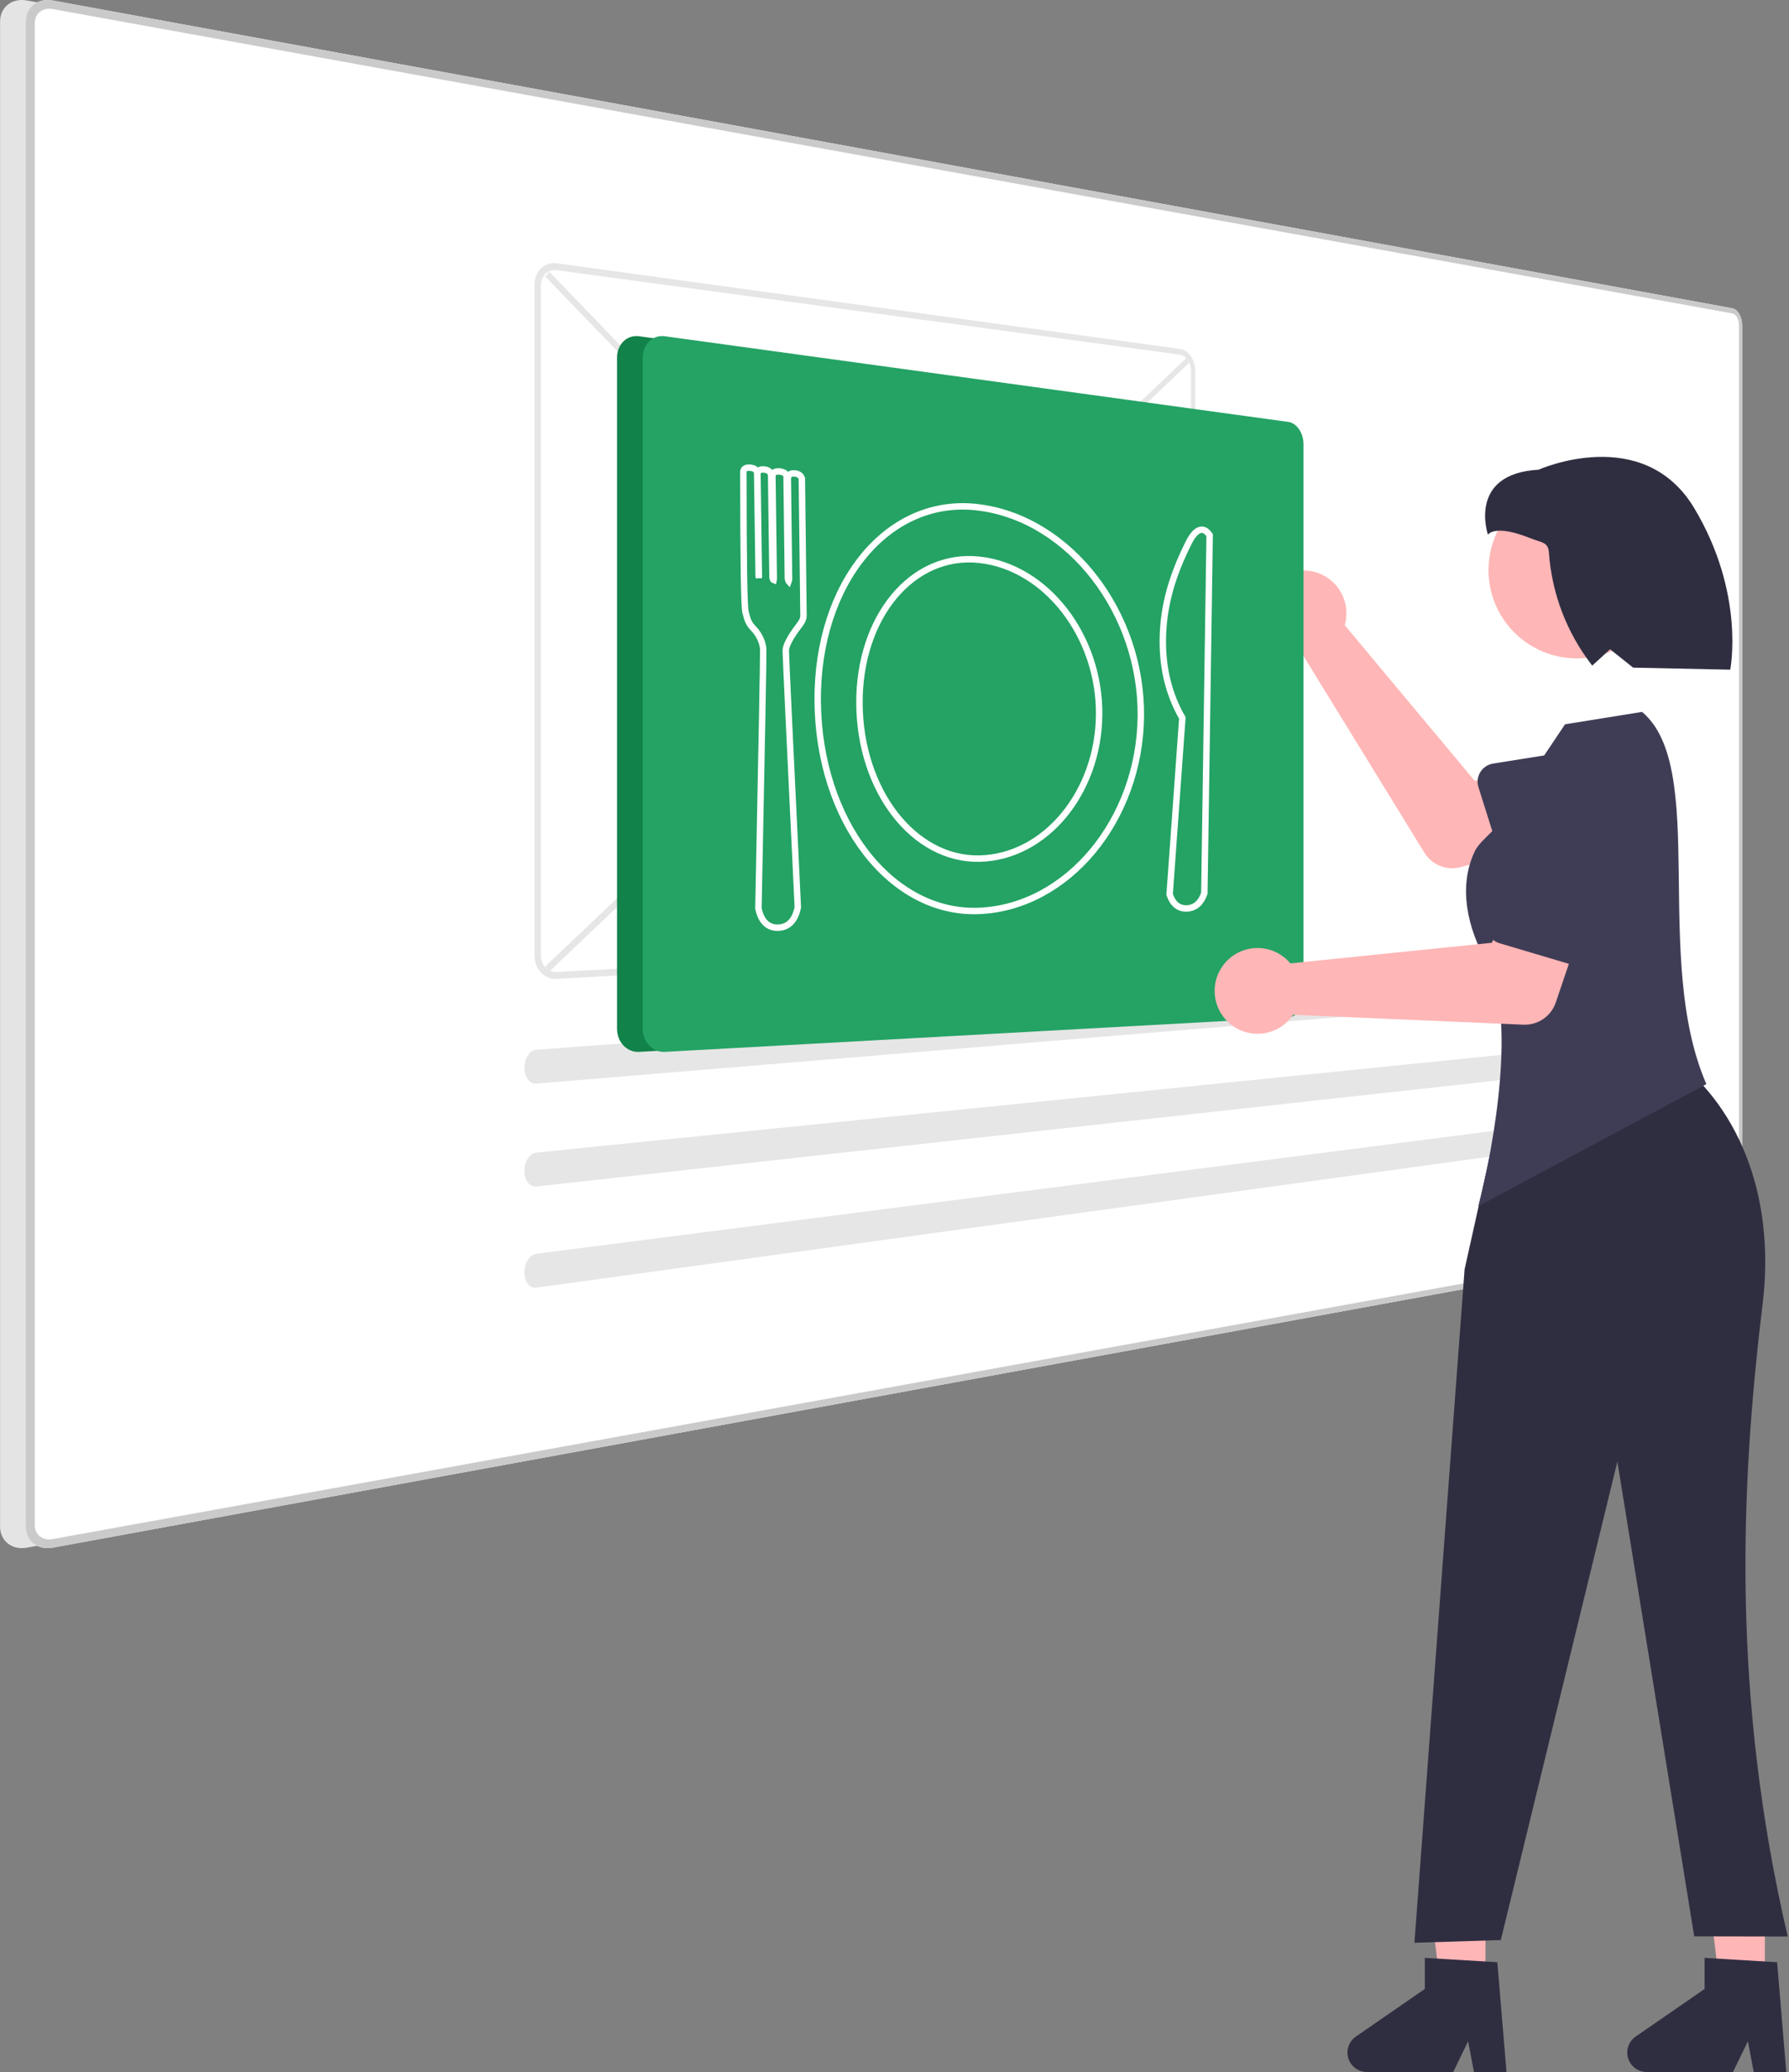
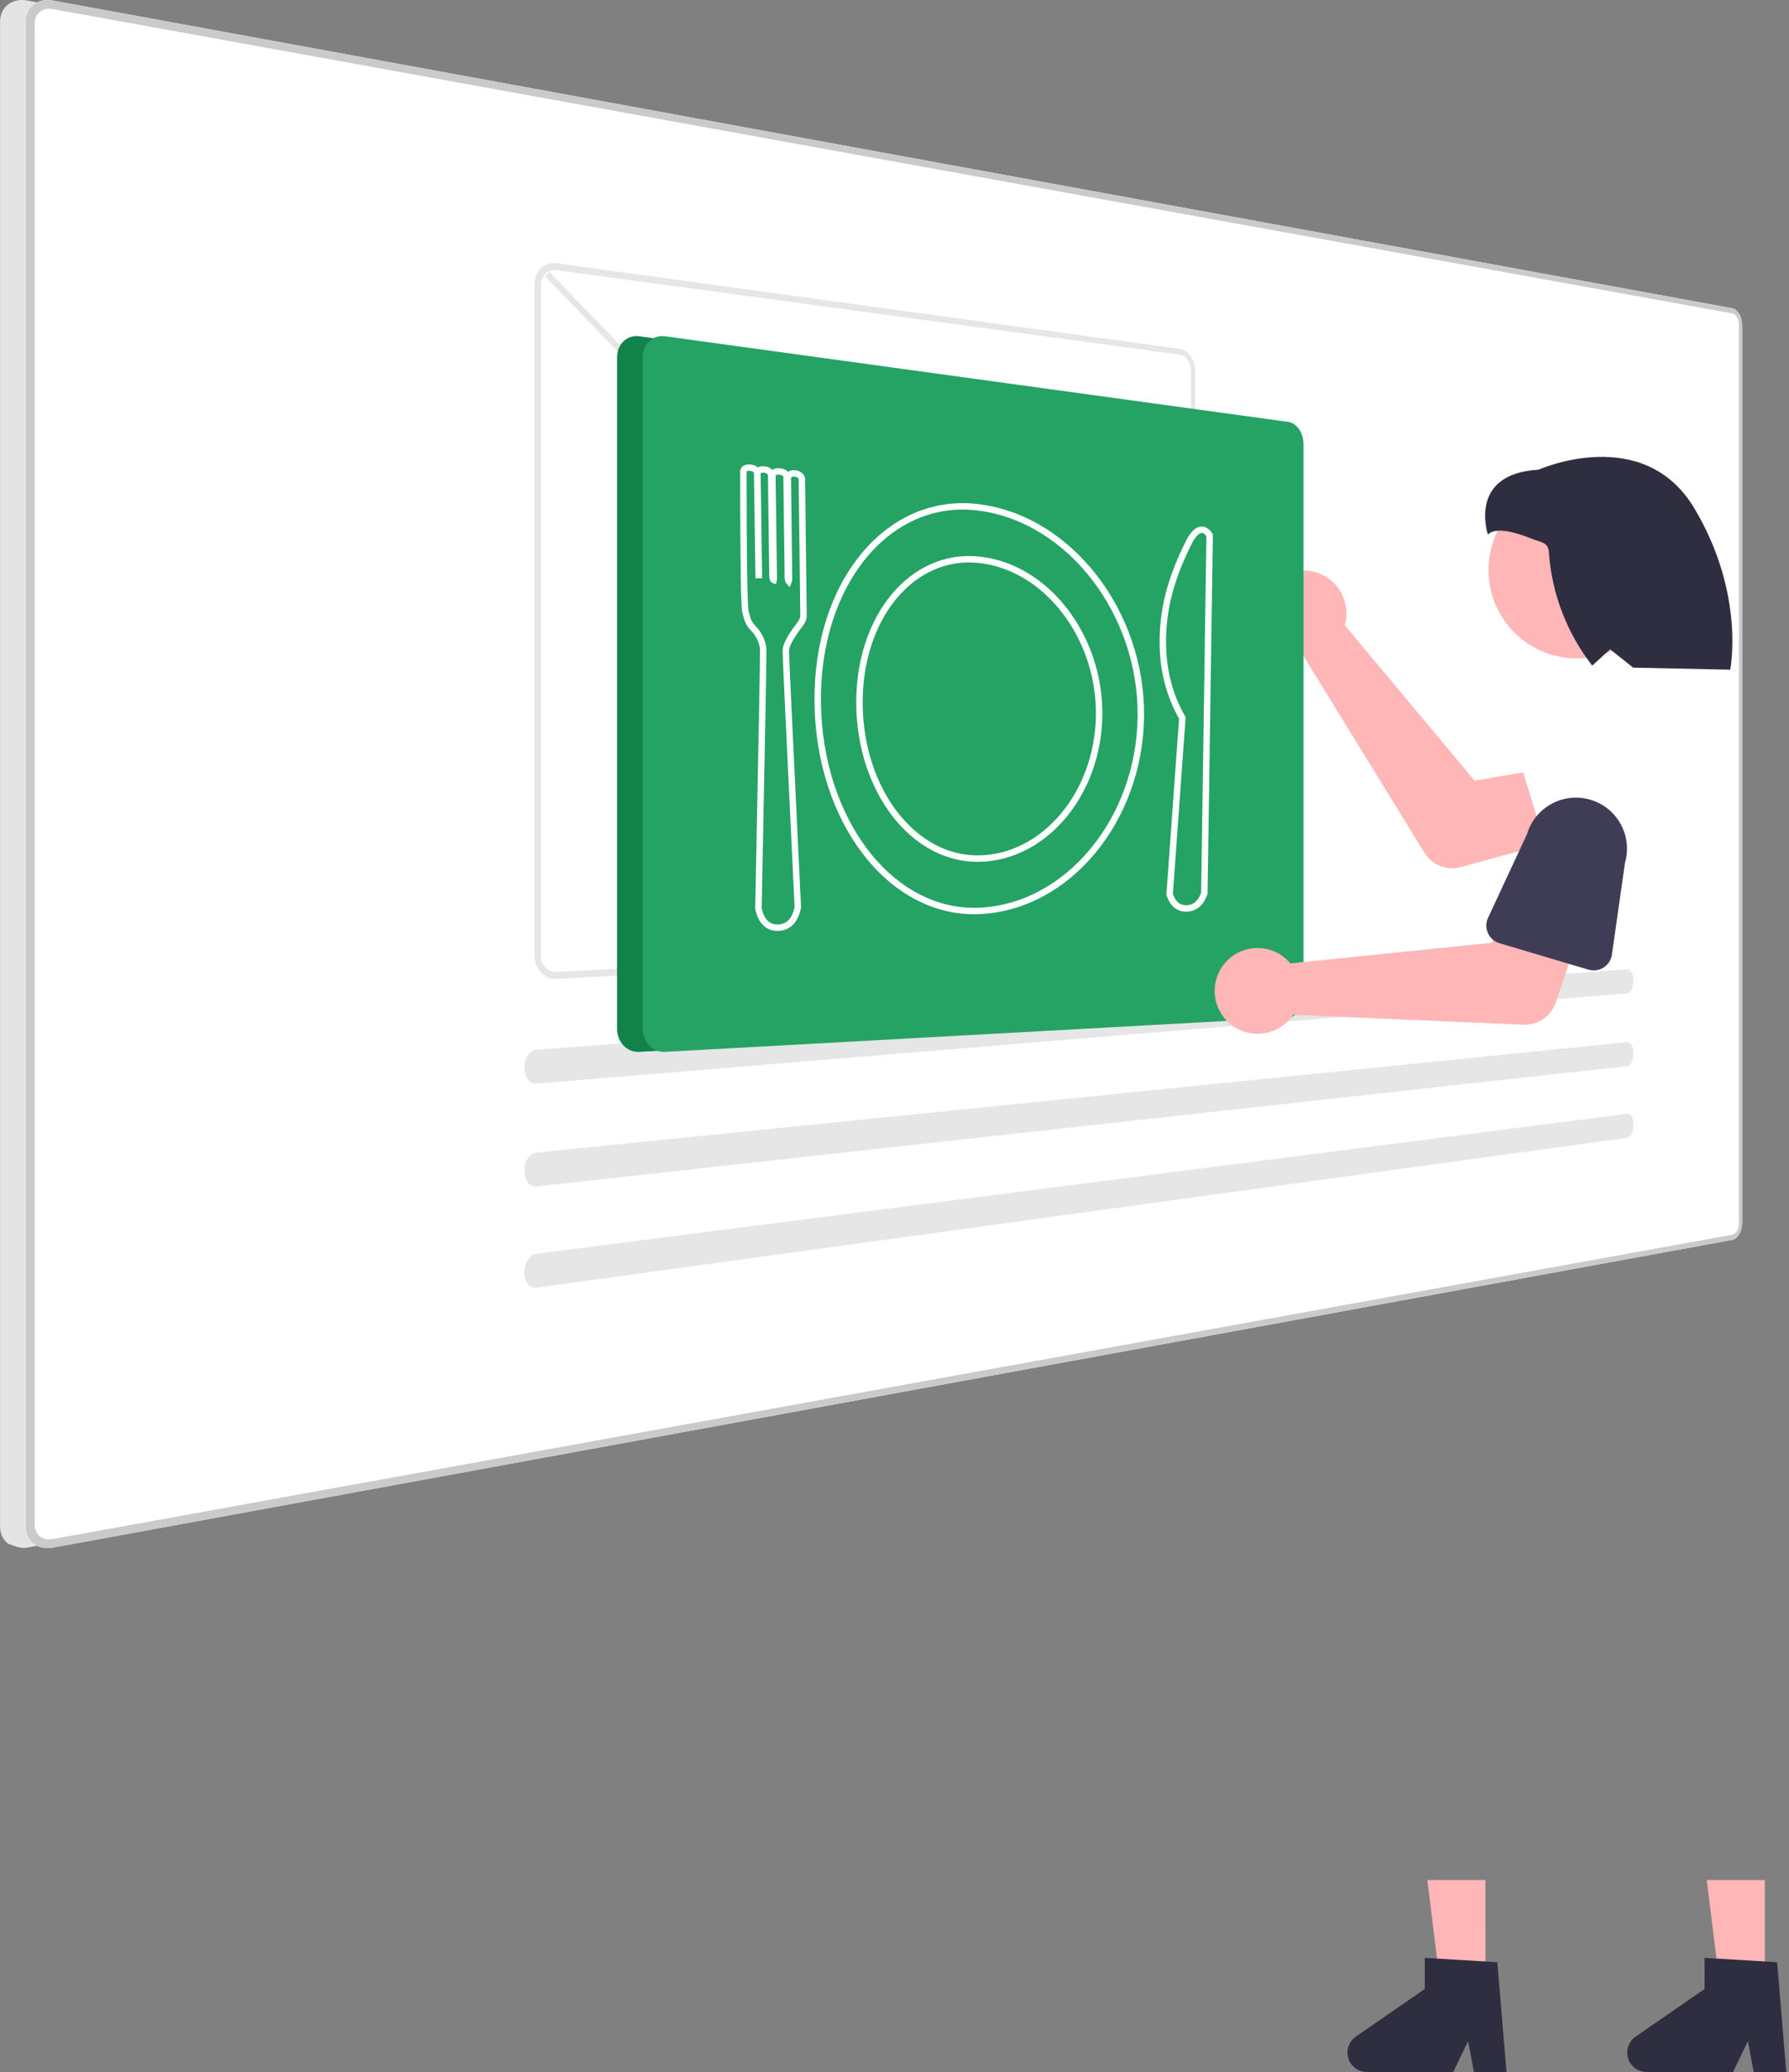
<svg xmlns="http://www.w3.org/2000/svg" width="557px" height="645px" viewBox="0 0 557 645" version="1.1">
  <rect x="0" y="0" width="557" height="645" fill="#808080" stroke="none" />
  <title>gv-select-meal</title>
  <desc>Created with Sketch.</desc>
  <defs />
  <g id="Page-1" stroke="none" stroke-width="1" fill="none" fill-rule="evenodd">
    <g id="gv-select-meal">
-       <path d="M531.42,95.981 L8.337,0.145 C7.272,-0.06 6.176,-0.047 5.117,0.183 C4.155,0.393 3.253,0.815 2.475,1.417 C1.714,2.01 1.102,2.772 0.687,3.644 C0.245,4.584 0.021,5.612 0.03,6.652 L0.03,475.275 C0.02,476.314 0.244,477.342 0.685,478.284 C1.099,479.155 1.71,479.918 2.471,480.512 C3.249,481.114 4.151,481.536 5.112,481.748 C6.171,481.978 7.267,481.992 8.332,481.788 L531.42,385.951 C531.853,385.861 532.255,385.658 532.583,385.361 C532.966,385.018 533.286,384.612 533.53,384.161 C533.813,383.645 534.027,383.095 534.167,382.524 C534.322,381.902 534.4,381.264 534.401,380.624 L534.401,101.324 C534.401,100.681 534.323,100.042 534.168,99.419 C534.028,98.847 533.814,98.296 533.531,97.781 C533.287,97.329 532.966,96.923 532.584,96.581 C532.256,96.283 531.854,96.079 531.421,95.99 L531.42,95.981 Z" id="a0650842-7e0d-4738-afc6-e49dd139c2fd-1332" fill="#E4E4E4" fill-rule="nonzero" />
+       <path d="M531.42,95.981 L8.337,0.145 C7.272,-0.06 6.176,-0.047 5.117,0.183 C4.155,0.393 3.253,0.815 2.475,1.417 C1.714,2.01 1.102,2.772 0.687,3.644 C0.245,4.584 0.021,5.612 0.03,6.652 L0.03,475.275 C0.02,476.314 0.244,477.342 0.685,478.284 C1.099,479.155 1.71,479.918 2.471,480.512 C6.171,481.978 7.267,481.992 8.332,481.788 L531.42,385.951 C531.853,385.861 532.255,385.658 532.583,385.361 C532.966,385.018 533.286,384.612 533.53,384.161 C533.813,383.645 534.027,383.095 534.167,382.524 C534.322,381.902 534.4,381.264 534.401,380.624 L534.401,101.324 C534.401,100.681 534.323,100.042 534.168,99.419 C534.028,98.847 533.814,98.296 533.531,97.781 C533.287,97.329 532.966,96.923 532.584,96.581 C532.256,96.283 531.854,96.079 531.421,95.99 L531.42,95.981 Z" id="a0650842-7e0d-4738-afc6-e49dd139c2fd-1332" fill="#E4E4E4" fill-rule="nonzero" />
      <path d="M539.42,95.981 L16.337,0.145 C15.272,-0.06 14.176,-0.047 13.117,0.183 C12.155,0.393 11.253,0.815 10.475,1.417 C9.714,2.01 9.102,2.772 8.687,3.644 C8.245,4.584 8.021,5.612 8.03,6.652 L8.03,475.275 C8.02,476.314 8.244,477.342 8.685,478.284 C9.099,479.155 9.71,479.918 10.471,480.512 C11.249,481.114 12.151,481.536 13.112,481.748 C14.171,481.978 15.267,481.992 16.332,481.788 L539.42,385.951 C539.853,385.861 540.255,385.658 540.583,385.361 C540.966,385.018 541.286,384.612 541.53,384.161 C541.813,383.645 542.027,383.095 542.167,382.524 C542.322,381.902 542.4,381.264 542.401,380.624 L542.401,101.324 C542.401,100.681 542.323,100.042 542.168,99.419 C542.028,98.847 541.814,98.296 541.531,97.781 C541.287,97.329 540.966,96.923 540.584,96.581 C540.256,96.283 539.854,96.079 539.421,95.99 L539.42,95.981 Z" id="ab230013-2870-4714-bfc2-3c974790ba7e-1333" fill="#FFFFFF" fill-rule="nonzero" />
      <path d="M539.42,95.981 L16.337,0.145 C15.272,-0.06 14.176,-0.047 13.117,0.183 C12.155,0.393 11.253,0.815 10.475,1.417 C9.714,2.01 9.102,2.772 8.687,3.644 C8.245,4.584 8.021,5.612 8.03,6.652 L8.03,475.275 C8.02,476.314 8.244,477.342 8.685,478.284 C9.099,479.155 9.71,479.918 10.471,480.512 C11.249,481.114 12.151,481.536 13.112,481.748 C14.171,481.978 15.267,481.992 16.332,481.788 L539.42,385.951 C539.853,385.861 540.255,385.658 540.583,385.361 C540.966,385.018 541.286,384.612 541.53,384.161 C541.813,383.645 542.027,383.095 542.167,382.524 C542.322,381.902 542.4,381.264 542.401,380.624 L542.401,101.324 C542.401,100.681 542.323,100.042 542.168,99.419 C542.028,98.847 541.814,98.296 541.531,97.781 C541.287,97.329 540.966,96.923 540.584,96.581 C540.256,96.283 539.854,96.079 539.421,95.99 L539.42,95.981 Z M541.41,380.793 C541.41,381.221 541.357,381.648 541.254,382.065 C541.16,382.446 541.018,382.813 540.829,383.158 C540.666,383.459 540.452,383.73 540.197,383.958 C539.978,384.155 539.71,384.29 539.422,384.35 L16.342,479.123 C15.632,479.257 14.902,479.247 14.197,479.093 C13.557,478.951 12.957,478.669 12.44,478.268 C11.934,477.872 11.527,477.364 11.252,476.784 C10.959,476.158 10.81,475.474 10.816,474.784 L10.816,7.15 C10.81,6.459 10.958,5.775 11.251,5.15 C11.526,4.569 11.932,4.06 12.438,3.664 C12.955,3.262 13.554,2.979 14.194,2.838 C14.899,2.682 15.629,2.672 16.339,2.807 L539.422,97.583 C539.71,97.642 539.978,97.777 540.197,97.975 C540.452,98.202 540.666,98.473 540.829,98.775 C541.018,99.118 541.161,99.485 541.255,99.867 C541.359,100.283 541.411,100.71 541.411,101.139 L541.411,380.792 L541.41,380.793 Z" id="efb73e9a-ed9f-4c58-9f24-e2c56f2a395b-1334" fill="#CACACA" fill-rule="nonzero" />
-       <polygon id="a6488acd-751d-43fe-95e8-3811e87b97c8-1345" fill="#E6E6E6" fill-rule="nonzero" points="169.764 300.844 369.444 111.387 370.3 112.887 171.012 302.447" />
      <polygon id="f4872601-d834-4ac9-b8ed-95180004a4aa-1346" fill="#E6E6E6" fill-rule="nonzero" points="169.796 86.111 171.048 84.611 370.282 291.436 369.423 292.861" />
      <path d="M367.424,108.621 L173.324,81.955 C172.426,81.826 171.511,81.904 170.649,82.183 C169.827,82.453 169.078,82.906 168.456,83.507 C167.812,84.128 167.306,84.877 166.971,85.707 C166.603,86.621 166.418,87.599 166.424,88.585 L166.424,297.525 C166.421,298.524 166.606,299.514 166.971,300.445 C167.309,301.31 167.813,302.1 168.455,302.773 C169.073,303.42 169.82,303.931 170.648,304.273 C171.495,304.619 172.409,304.772 173.323,304.721 L367.424,294.031 C368.079,293.988 368.713,293.781 369.269,293.431 C369.857,293.059 370.366,292.577 370.769,292.01 C371.213,291.389 371.554,290.701 371.779,289.973 C372.025,289.181 372.151,288.356 372.15,287.527 L372.15,115.507 C372.149,114.667 372.024,113.832 371.779,113.03 C371.551,112.276 371.21,111.561 370.769,110.91 C370.366,110.308 369.858,109.785 369.269,109.365 C368.721,108.974 368.089,108.719 367.424,108.621 Z M173.324,302.571 C172.671,302.606 172.019,302.495 171.415,302.247 C170.824,302.001 170.292,301.636 169.851,301.173 C169.393,300.691 169.034,300.125 168.793,299.507 C168.533,298.843 168.401,298.136 168.403,297.424 L168.403,88.844 C168.399,88.141 168.531,87.445 168.793,86.793 C169.031,86.2 169.392,85.663 169.851,85.219 C170.294,84.79 170.829,84.467 171.415,84.274 C172.03,84.074 172.683,84.016 173.324,84.107 L367.424,110.412 C367.899,110.482 368.351,110.664 368.743,110.944 C369.164,111.243 369.528,111.615 369.817,112.044 C370.133,112.509 370.377,113.02 370.54,113.559 C370.715,114.132 370.805,114.729 370.806,115.33 L370.806,287.597 C370.806,288.19 370.717,288.78 370.54,289.347 C370.379,289.868 370.135,290.359 369.817,290.803 C369.528,291.208 369.164,291.552 368.743,291.817 C368.345,292.065 367.892,292.211 367.424,292.24 L173.324,302.571 Z" id="fd144007-5a21-49cb-9314-d281c54acffb-1347" fill="#E6E6E6" fill-rule="nonzero" />
      <g id="b5e30cc8-5ae1-449e-85b5-4004b80a7a56" transform="translate(163, 301)" fill="#E6E6E6" fill-rule="nonzero">
        <path d="M3.894,25.785 C3.378,25.842 2.886,26.033 2.467,26.339 C2.004,26.679 1.611,27.103 1.309,27.59 C0.965,28.134 0.704,28.727 0.537,29.348 C0.351,30.027 0.261,30.727 0.27,31.43 C0.274,32.104 0.375,32.773 0.57,33.417 C0.739,33.984 1.003,34.518 1.35,34.997 C1.652,35.419 2.044,35.768 2.497,36.02 C2.925,36.255 3.41,36.364 3.897,36.335 L343.701,8.198 C343.971,8.176 344.225,8.059 344.419,7.869 C344.666,7.633 344.866,7.352 345.009,7.041 C345.19,6.659 345.324,6.256 345.409,5.841 C345.51,5.362 345.562,4.873 345.565,4.383 C345.57,3.899 345.526,3.414 345.433,2.938 C345.355,2.534 345.226,2.141 345.049,1.769 C344.914,1.473 344.718,1.207 344.475,0.99 C344.278,0.816 344.023,0.722 343.761,0.726 L343.701,0.726 L3.894,25.785 Z" id="a649d73e-ec59-4c3e-8cce-1f940f947e89-1348" />
      </g>
      <g id="a3d56c43-6c72-48a5-a1aa-00d4337a9f01" transform="translate(163, 324)" fill="#E6E6E6" fill-rule="nonzero">
        <path d="M3.894,34.806 C3.375,34.877 2.883,35.081 2.467,35.399 C2.005,35.749 1.612,36.182 1.309,36.677 C0.965,37.228 0.705,37.828 0.537,38.456 C0.351,39.138 0.261,39.843 0.27,40.551 C0.273,41.221 0.374,41.888 0.57,42.53 C0.738,43.09 1.002,43.617 1.35,44.089 C1.651,44.501 2.043,44.84 2.495,45.08 C2.926,45.303 3.411,45.399 3.895,45.357 L343.701,7.871 C343.973,7.84 344.226,7.716 344.419,7.522 C344.666,7.278 344.866,6.992 345.009,6.677 C345.19,6.288 345.324,5.88 345.409,5.461 C345.509,4.979 345.562,4.489 345.565,3.998 C345.571,3.514 345.526,3.03 345.433,2.556 C345.356,2.154 345.227,1.765 345.049,1.398 C344.913,1.106 344.716,0.847 344.472,0.638 C344.274,0.468 344.018,0.38 343.758,0.393 L343.698,0.393 L3.894,34.806 Z" id="fcd1be7c-dd66-4ef0-bebb-a6cb75017f49-1349" />
      </g>
      <g id="b86b841b-6efa-4245-8922-ec58e5370162" transform="translate(163, 346)" fill="#E6E6E6" fill-rule="nonzero">
        <path d="M3.894,44.308 C3.372,44.394 2.881,44.612 2.467,44.94 C2.005,45.303 1.612,45.747 1.309,46.25 C0.966,46.809 0.706,47.415 0.537,48.05 C0.351,48.734 0.261,49.441 0.27,50.151 C0.273,50.818 0.374,51.482 0.57,52.121 C0.738,52.675 1.002,53.196 1.35,53.659 C1.652,54.063 2.044,54.392 2.495,54.619 C2.929,54.831 3.415,54.914 3.895,54.858 L343.701,8.175 C343.974,8.135 344.227,8.006 344.419,7.807 C344.665,7.557 344.865,7.265 345.009,6.946 C345.189,6.553 345.324,6.142 345.409,5.719 C345.509,5.236 345.562,4.744 345.565,4.252 C345.571,3.769 345.526,3.287 345.433,2.814 C345.356,2.416 345.227,2.03 345.049,1.666 C344.913,1.378 344.716,1.124 344.472,0.922 C344.272,0.757 344.016,0.676 343.758,0.696 L343.698,0.696 L3.894,44.308 Z" id="f8e452a4-70d1-4eed-9ead-ca836e74dca4-1350" />
      </g>
      <path d="M419.112,192.56 C419.022,193.258 418.877,193.948 418.679,194.624 L459.115,243.039 L474.217,240.437 L481.123,262.715 L454.836,269.92 C450.473,271.116 445.846,269.289 443.477,265.435 L405.896,204.296 C400.344,204.312 395.362,200.891 393.384,195.704 C391.405,190.517 392.842,184.647 396.993,180.961 C401.144,177.274 407.143,176.541 412.059,179.12 C416.976,181.698 419.784,187.05 419.112,192.56 L419.112,192.56 Z" id="Shape" fill="#FFB6B6" fill-rule="nonzero" />
-       <path d="M460.905,240.34 C461.779,238.924 463.227,237.959 464.871,237.697 L493.24,233.173 C501.596,230.536 510.51,235.159 513.17,243.507 C515.829,251.856 511.232,260.783 502.89,263.465 L476.97,276.067 C475.473,276.795 473.734,276.835 472.205,276.177 C470.676,275.519 469.51,274.228 469.009,272.64 L460.315,245.07 C459.814,243.483 460.029,241.756 460.905,240.34 Z" id="Shape" fill="#3F3D56" fill-rule="nonzero" />
      <polygon id="Shape" fill="#FFB6B6" fill-rule="nonzero" points="462.487 632.518 450.227 632.518 444.395 585.23 462.489 585.231" />
      <polygon id="Shape" fill="#FFB6B6" fill-rule="nonzero" points="537.227 632.518 531.395 585.23 549.489 585.231 549.487 632.518" />
      <path d="M469.04,645 L458.904,645 L457.094,635.43 L452.461,645 L425.576,645 C422.931,645 420.593,643.28 419.806,640.755 C419.019,638.23 419.966,635.486 422.142,633.984 L443.611,619.156 L443.611,609.481 L466.193,610.829 L469.04,645 Z" id="Shape" fill="#2F2E41" fill-rule="nonzero" />
      <path d="M556.149,645 L546.013,645 L544.203,635.43 L539.569,645 L512.685,645 C510.04,645 507.702,643.28 506.915,640.755 C506.128,638.23 507.074,635.486 509.251,633.984 L530.72,619.156 L530.72,609.481 L553.302,610.829 L556.149,645 Z" id="Shape" fill="#2F2E41" fill-rule="nonzero" />
-       <path d="M467.274,344.47 L520.399,329.118 C539.752,342.844 553.114,370.358 548.787,405.957 C541.813,463.325 539.186,528.087 556.597,602.826 L527.489,602.772 L503.56,454.992 L467.274,603.934 L440.378,604.779 L455.997,395.133 L467.274,344.47 Z" id="Shape" fill="#2F2E41" fill-rule="nonzero" />
      <circle id="Oval" fill="#FFB6B6" fill-rule="nonzero" cx="490.93" cy="177.474" r="27.482" />
-       <path d="M462.967,299.677 C456.893,289.014 453.891,276.064 459.178,264.99 C460.51,262.202 464.14,259.566 466.04,257.129 L487.274,225.47 L511.25,221.613 C531.999,239.015 514.274,298.47 531.274,337.47 L460.274,375.47 C465.349,356.088 472.198,315.881 462.967,299.677 Z" id="Shape" fill="#3F3D56" fill-rule="nonzero" />
      <path d="M463.274,166.47 C463.274,166.47 465.135,163.023 476.274,167.47 C480.172,169.026 482,168.668 482.254,172.055 C483.157,184.801 487.819,196.992 495.65,207.089 L495.735,207.199 L501.304,202.117 L508.465,207.834 L538.698,208.469 C538.698,208.469 543.472,184.965 527.56,158.284 C511.647,131.602 479.027,146.214 479.027,146.214 C456.749,147.484 463.274,166.47 463.274,166.47 Z" id="Shape" fill="#2F2E41" fill-rule="nonzero" />
      <path d="M393.114,131.342 L199.014,104.676 C198.117,104.548 197.202,104.626 196.339,104.904 C195.518,105.175 194.768,105.628 194.146,106.228 C193.502,106.85 192.997,107.599 192.661,108.428 C192.294,109.343 192.108,110.32 192.114,111.306 L192.114,320.246 C192.111,321.245 192.297,322.236 192.661,323.166 C193,324.031 193.504,324.822 194.145,325.494 C194.763,326.142 195.51,326.652 196.338,326.994 C197.185,327.341 198.099,327.494 199.013,327.442 L393.114,316.752 C393.769,316.709 394.404,316.503 394.959,316.152 C395.547,315.781 396.057,315.298 396.459,314.731 C396.903,314.111 397.244,313.423 397.469,312.694 C397.716,311.902 397.841,311.078 397.84,310.248 L397.84,138.228 C397.839,137.389 397.714,136.554 397.469,135.751 C397.241,134.998 396.901,134.283 396.459,133.631 C396.056,133.03 395.548,132.507 394.959,132.086 C394.411,131.696 393.779,131.441 393.114,131.342 Z" id="e3bc2865-e5cc-42bd-b905-26cd15d9eaa8-1353" fill="#11824A" fill-rule="nonzero" />
      <path d="M401.114,131.342 L207.014,104.676 C206.117,104.548 205.202,104.626 204.339,104.904 C203.518,105.175 202.768,105.628 202.146,106.228 C201.502,106.85 200.997,107.599 200.661,108.428 C200.294,109.343 200.108,110.32 200.114,111.306 L200.114,320.246 C200.111,321.245 200.297,322.236 200.661,323.166 C201,324.031 201.504,324.822 202.145,325.494 C202.763,326.142 203.51,326.652 204.338,326.994 C205.185,327.341 206.099,327.494 207.013,327.442 L401.114,316.752 C401.769,316.709 402.404,316.503 402.959,316.152 C403.547,315.781 404.057,315.298 404.459,314.731 C404.903,314.111 405.244,313.423 405.469,312.694 C405.716,311.902 405.841,311.078 405.84,310.248 L405.84,138.228 C405.839,137.389 405.714,136.554 405.469,135.751 C405.241,134.998 404.901,134.283 404.459,133.631 C404.056,133.03 403.548,132.507 402.959,132.086 C402.411,131.696 401.779,131.441 401.114,131.342 Z" id="b6d259d0-7a66-4dd7-a2f5-b1dbe4f4dee1-1355" fill="#24A364" fill-rule="nonzero" />
      <g id="Meal" transform="translate(231.977, 146.034)" stroke="#FFFFFF" stroke-width="2">
        <path d="M72.977,137.528 C45.436,138.748 22.964,109.523 22.614,72.398 C22.264,35.248 44.793,8.111 73.064,11.96 C101.152,15.697 123.549,44.772 123.219,76.963 C122.889,109.181 100.44,136.316 72.977,137.528 Z" id="Oval-2" />
        <path d="M72.913,119.247 C72.913,119.247 72.913,119.247 72.913,119.247 L72.913,119.247 C72.913,119.247 72.913,119.247 72.913,119.247 Z M72.953,121.247 L72.953,121.247 C52.45,121.658 35.802,100.012 35.613,73.029 C35.423,46.015 52.125,25.885 73.042,28.239 C93.819,30.536 110.416,52.089 110.235,76.391 C110.054,100.719 93.408,120.833 72.953,121.247 Z" id="Oval-2" />
        <path d="M136.144,77.464 C131.986,70.245 129.955,62.07 130.065,53.022 C130.198,42.008 133.273,32.523 138.207,22.717 C140.193,18.802 142.531,17.629 144.45,20.304 L144.643,20.572 L142.992,132.041 L142.937,132.196 C141.92,135.052 140.109,136.638 137.591,136.757 C135.028,136.877 133.2,135.392 132.247,132.541 L132.184,132.351 L136.144,77.464 Z" id="Path-2" />
        <path d="M-0.532,1.09 C-0.642,-0.167 0.391,-0.602 1.704,-0.432 C2.924,-0.273 3.751,0.265 3.766,1.321 L4.223,33.15 C4.227,33.478 4.245,33.7 4.268,33.848 C4.282,33.716 4.29,33.554 4.287,33.363 L3.843,1.617 C3.826,0.417 4.797,-0.031 6.02,0.127 C7.088,0.265 7.853,0.751 8.082,1.646 L8.112,1.762 L8.114,1.881 L8.54,33.461 C8.607,34.188 8.737,34.451 8.901,34.514 C8.932,34.376 8.948,34.137 8.927,33.782 L8.511,2.18 C8.539,0.953 9.554,0.584 10.889,0.756 C12.16,0.919 13.015,1.466 12.926,2.554 L13.323,33.913 C13.358,34.383 13.442,34.704 13.546,34.87 C13.561,34.893 13.57,34.908 13.579,34.918 C13.633,34.778 13.678,34.532 13.69,34.211 L13.302,2.693 L13.336,2.563 C13.594,1.575 14.478,1.217 15.581,1.359 C16.581,1.487 17.32,1.949 17.622,2.776 L17.681,2.937 L17.683,3.108 C17.91,22.151 17.91,22.151 18.056,34.435 C18.114,39.31 18.114,39.31 18.151,42.495 C18.179,44.836 18.179,44.836 18.187,45.486 C18.2,46.585 17.778,47.442 16.801,48.709 C14.048,52.295 12.653,55.048 12.671,56.515 C12.698,58.542 13.864,83.358 16.414,136.259 L16.421,136.385 L16.395,136.508 C15.591,140.431 13.554,142.61 10.37,142.746 C7.154,142.883 5.051,140.821 4.181,136.893 L4.156,136.777 L4.158,136.657 C5.232,83.583 5.691,58.993 5.652,56.226 C5.625,54.246 4.423,51.475 2.735,49.752 C1.978,48.976 1.48,48.308 1.126,47.596 C0.885,47.114 0.72,46.643 0.53,45.958 C0.502,45.858 0.239,44.87 0.144,44.535 C-0.302,42.968 -0.511,28.835 -0.532,1.09 Z" id="Path-3" />
      </g>
      <path d="M400.281,298.383 C400.809,298.848 401.3,299.354 401.748,299.897 L464.502,293.482 L470.797,279.51 L493.125,286.255 L484.384,312.072 C482.934,316.357 478.829,319.169 474.31,318.976 L402.61,315.904 C399.516,320.513 393.893,322.727 388.487,321.464 C383.081,320.201 379.02,315.725 378.289,310.222 C377.557,304.719 380.307,299.337 385.195,296.706 C390.083,294.074 396.09,294.742 400.281,298.383 L400.281,298.383 Z" id="Shape" fill="#FFB6B6" fill-rule="nonzero" />
      <path d="M463.267,290.488 C462.582,288.971 462.593,287.23 463.296,285.722 L475.423,259.679 C477.914,251.278 486.734,246.477 495.142,248.946 C503.55,251.414 508.374,260.221 505.928,268.636 L501.866,297.169 C501.631,298.816 500.691,300.28 499.29,301.179 C497.889,302.078 496.166,302.322 494.57,301.849 L466.857,293.624 C465.261,293.151 463.95,292.006 463.267,290.488 Z" id="Shape" fill="#3F3D56" fill-rule="nonzero" />
    </g>
  </g>
</svg>